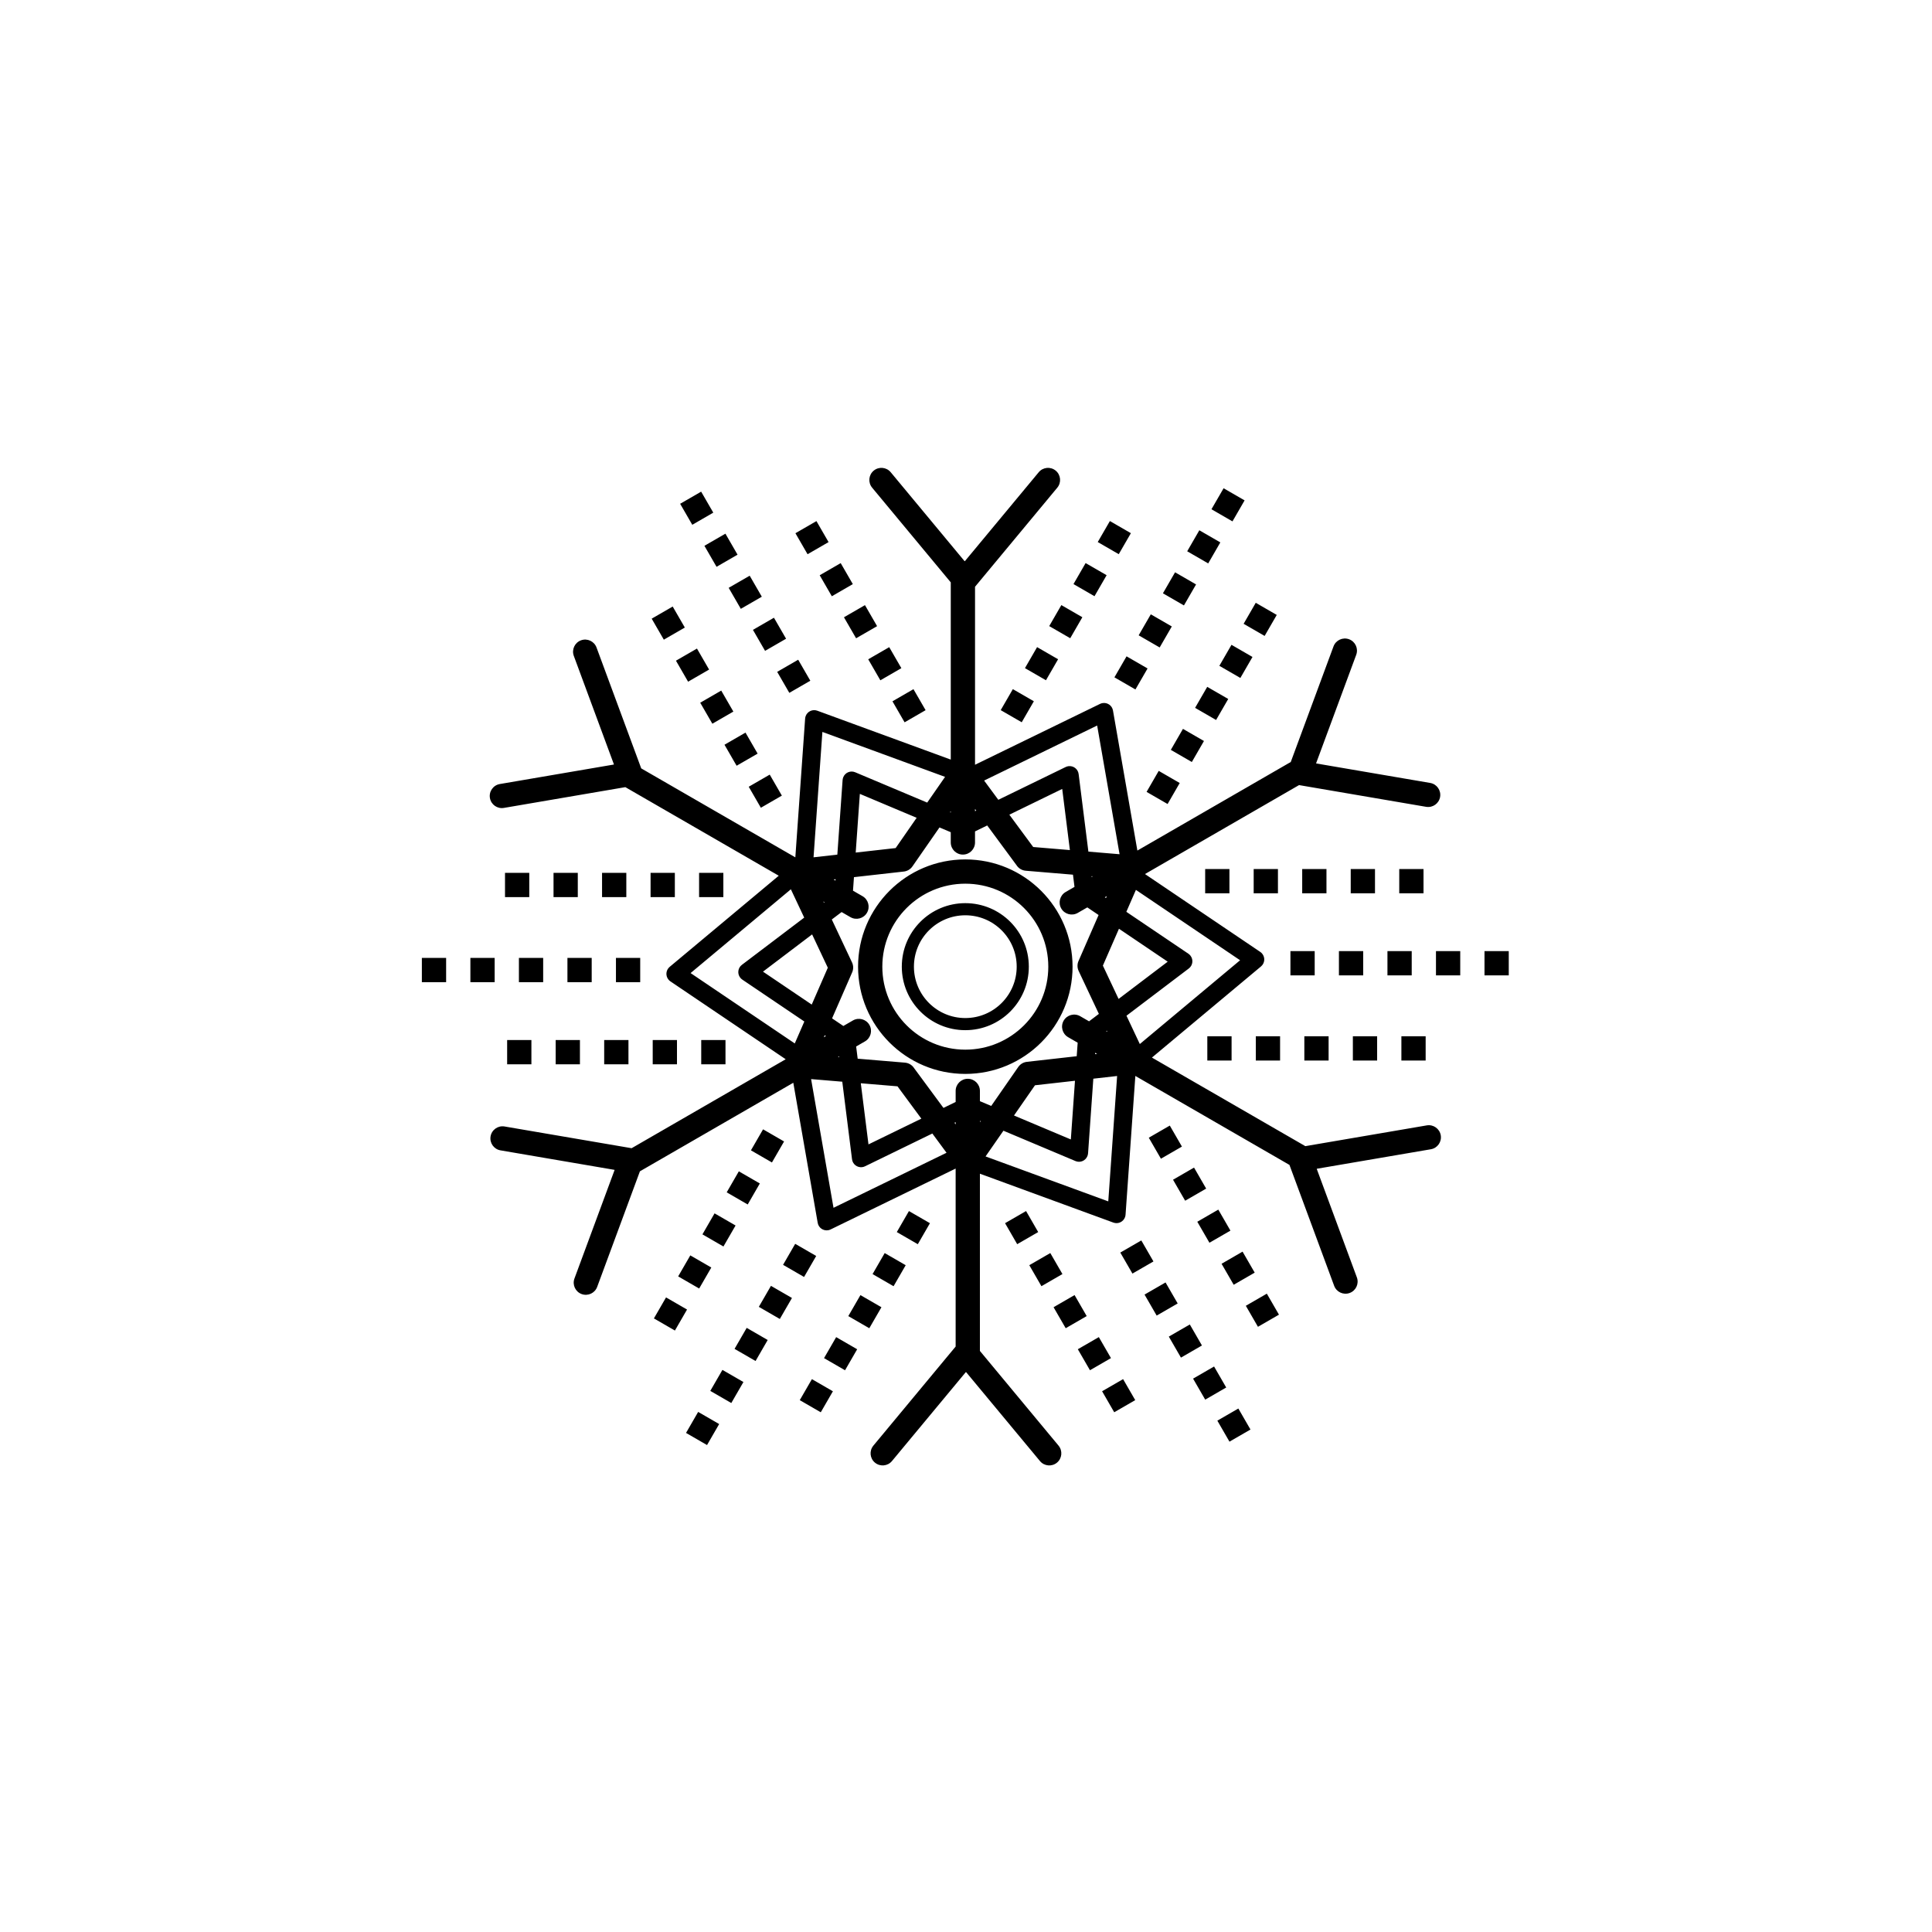
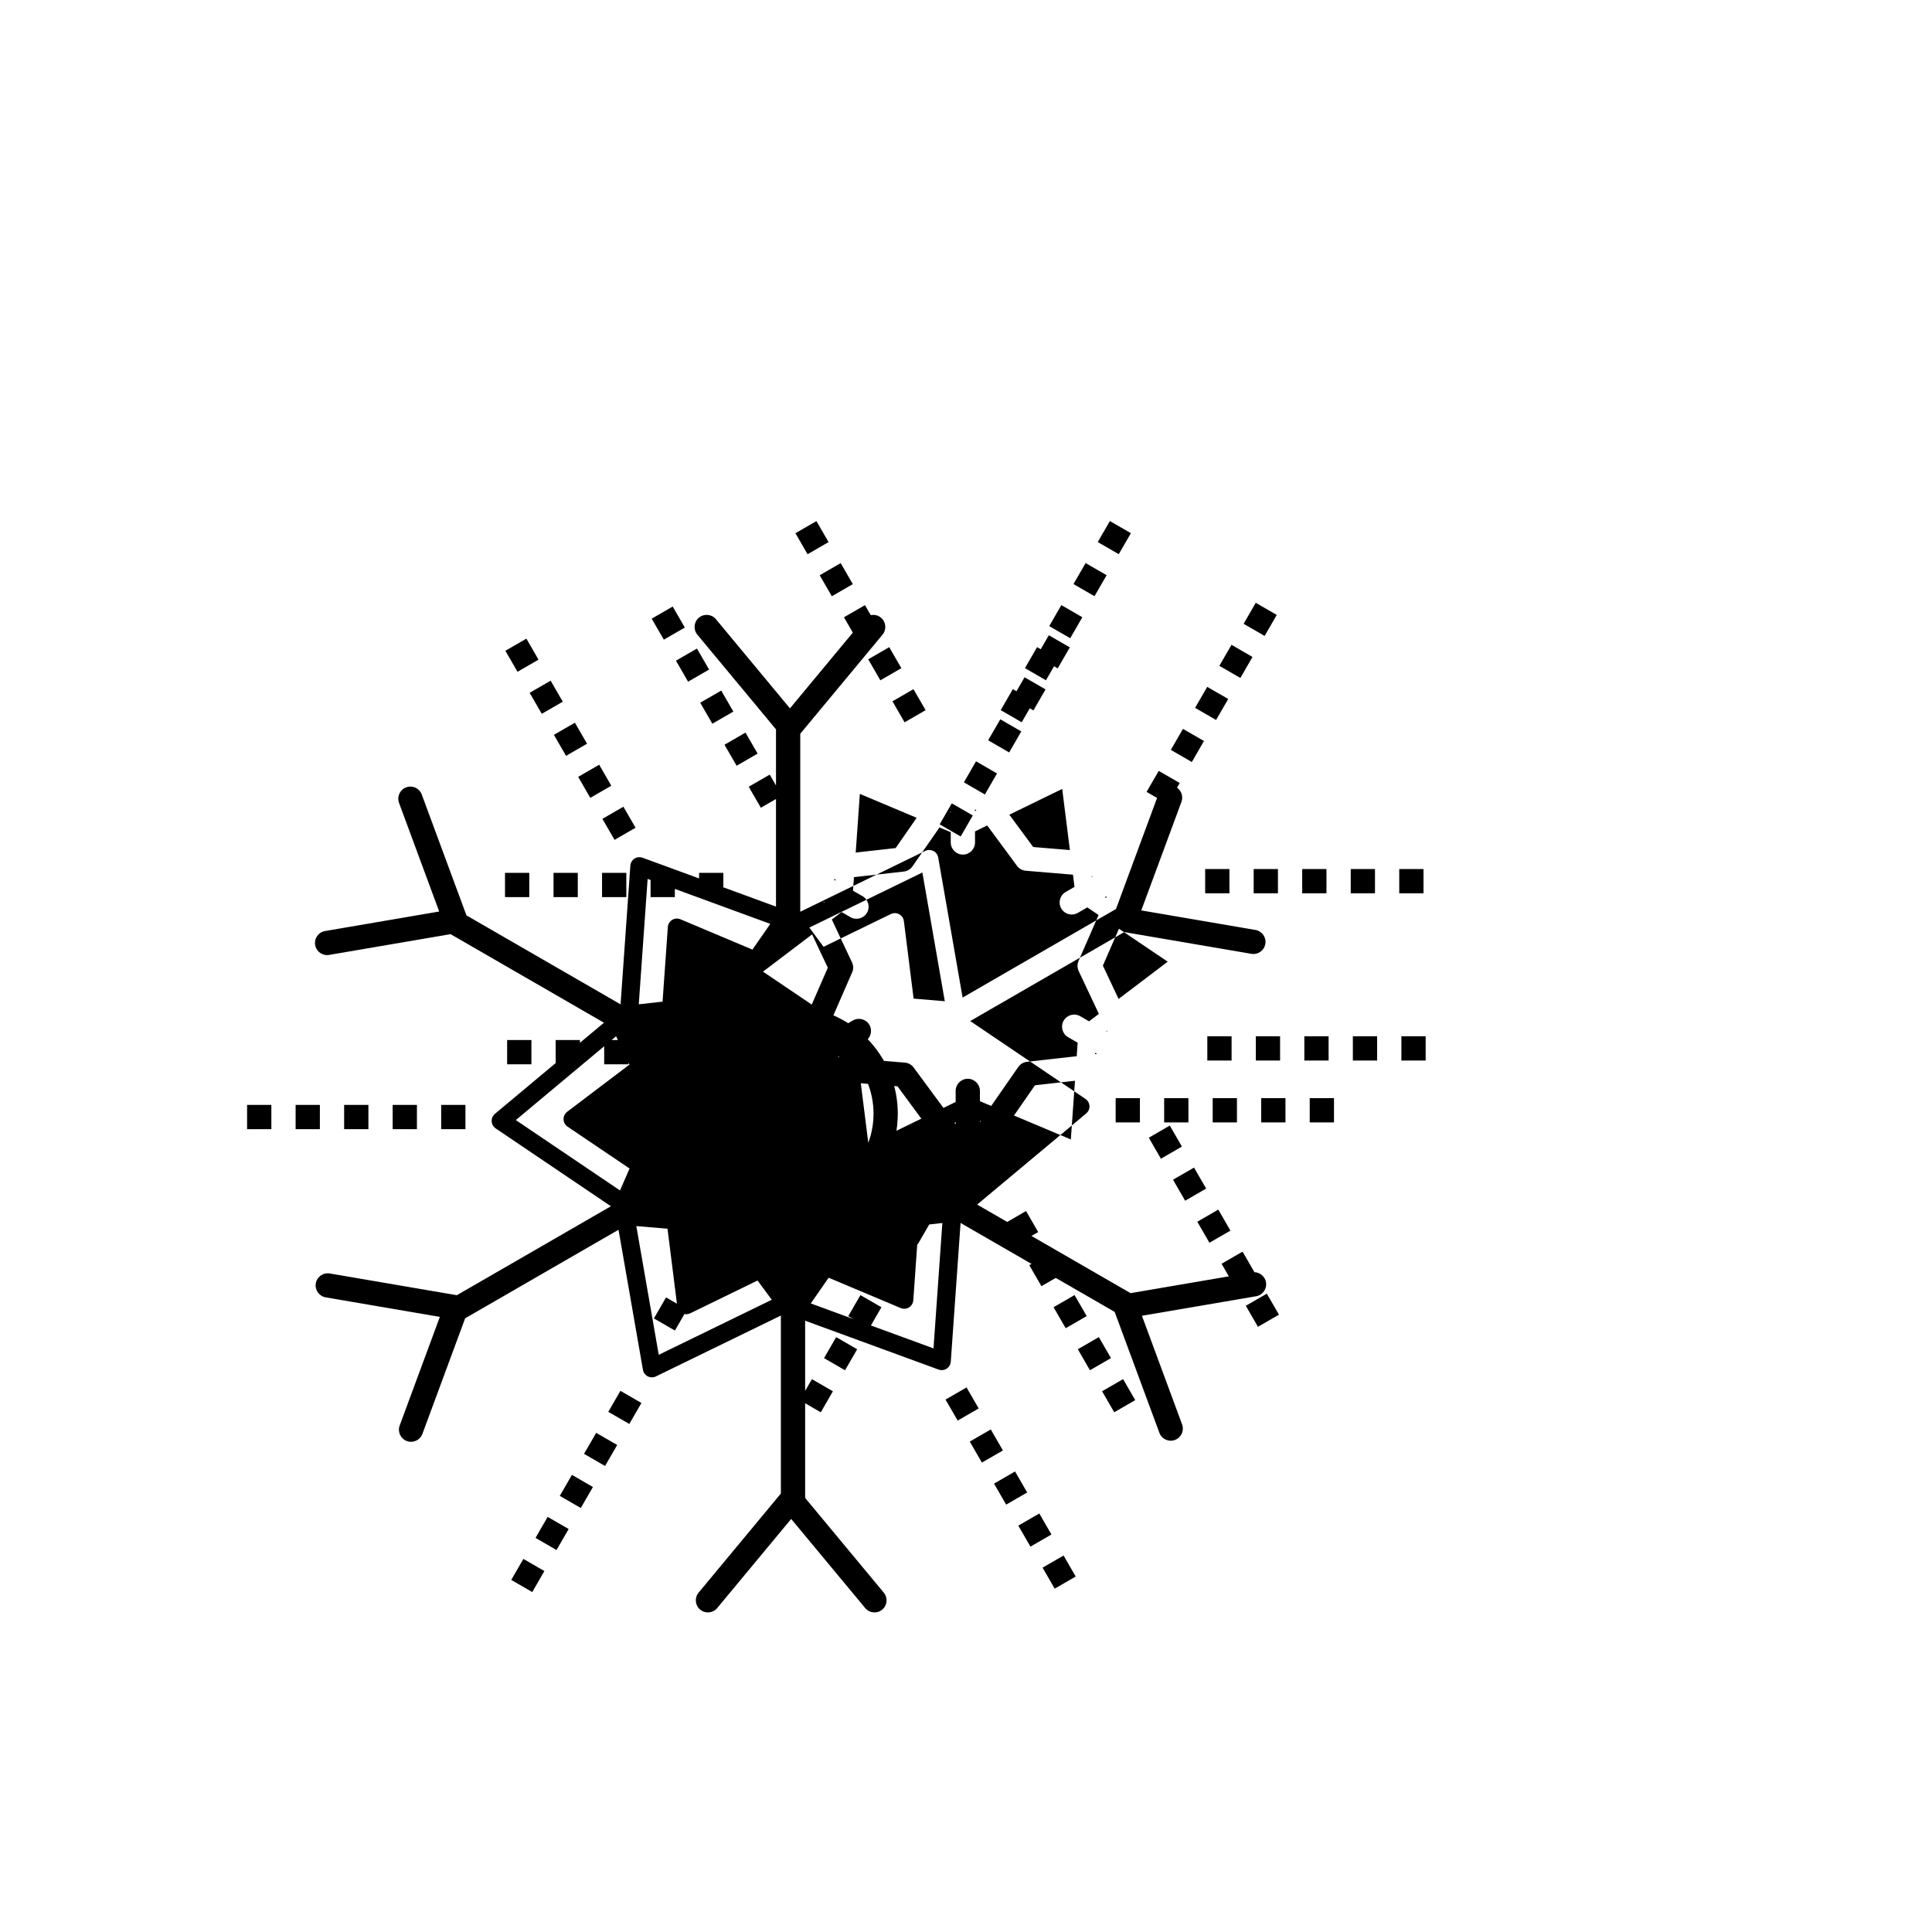
<svg xmlns="http://www.w3.org/2000/svg" fill="#000000" width="800px" height="800px" version="1.1" viewBox="144 144 512 512">
-   <path d="m402.39 367.26c0 1.773-1.438 3.215-3.215 3.215-1.773 0-3.215-1.438-3.215-3.215v-2.719l-2.988-1.258-7.172 10.328c-0.574 0.828-1.473 1.301-2.406 1.371l-13.086 1.473-0.254 3.586 2.539 1.465c1.531 0.887 2.055 2.852 1.168 4.383-0.887 1.531-2.852 2.055-4.383 1.168l-2.344-1.352-2.598 1.969 5.356 11.367c0.43 0.906 0.395 1.914-0.008 2.754l-5.273 12.082 2.988 2.019 2.535-1.465c1.531-0.879 3.488-0.352 4.371 1.18 0.879 1.531 0.352 3.488-1.18 4.371l-2.336 1.348 0.406 3.234 12.52 1.047c1.043 0.086 1.93 0.664 2.453 1.484l7.758 10.512 3.231-1.574v-2.93c0-1.773 1.438-3.215 3.215-3.215 1.773 0 3.215 1.438 3.215 3.215v2.719l2.996 1.262 7.164-10.32c0.551-0.797 1.395-1.266 2.285-1.363v-0.004l13.207-1.488 0.254-3.586-2.539-1.465c-1.531-0.887-2.055-2.852-1.168-4.383 0.887-1.531 2.852-2.055 4.383-1.168l2.344 1.352 2.598-1.969-5.356-11.367c-0.43-0.906-0.395-1.914 0.008-2.754l5.273-12.082-2.988-2.019-2.539 1.465c-1.531 0.879-3.488 0.352-4.371-1.18-0.879-1.531-0.352-3.488 1.18-4.371l2.336-1.348-0.406-3.234-12.52-1.047c-1.043-0.086-1.93-0.664-2.449-1.484l-7.758-10.512-3.231 1.574zm67.992 51.359v6.43h-6.43v-6.43zm51.43 0v6.43h-6.43v-6.43zm-12.859 0v6.43h-6.43v-6.43zm-12.859 0v6.43h-6.43v-6.43zm-12.859 0v6.43h-6.43v-6.43zm-64.102 51.887-5.566 3.215-3.215-5.566 5.566-3.215zm25.715 44.543-5.566 3.215-3.215-5.566 5.566-3.215zm-6.43-11.137-5.566 3.215-3.215-5.566 5.566-3.215zm-6.43-11.137-5.566 3.215-3.215-5.566 5.566-3.215zm-6.43-11.137-5.566 3.215-3.215-5.566 5.566-3.215zm-76.984-29.574-5.566-3.215 3.215-5.566 5.566 3.215zm-25.715 44.543-5.566-3.215 3.215-5.566 5.566 3.215zm6.43-11.137-5.566-3.215 3.215-5.566 5.566 3.215zm6.43-11.137-5.566-3.215 3.215-5.566 5.566 3.215zm6.43-11.137-5.566-3.215 3.215-5.566 5.566 3.215zm-12.883-81.457v-6.43h6.43v6.43zm-51.434 0v-6.43h6.43v6.43zm12.859 0v-6.43h6.43v6.43zm12.859 0v-6.43h6.43v6.43zm12.859 0v-6.43h6.43v6.43zm64.102-51.887 5.566-3.215 3.215 5.566-5.566 3.215zm-25.715-44.543 5.566-3.215 3.215 5.566-5.566 3.215zm6.43 11.137 5.566-3.215 3.215 5.566-5.566 3.215zm6.43 11.137 5.566-3.215 3.215 5.566-5.566 3.215zm6.43 11.137 5.566-3.215 3.215 5.566-5.566 3.215zm76.984 29.57 5.566 3.215-3.215 5.566-5.566-3.215zm25.715-44.543 5.566 3.215-3.215 5.566-5.566-3.215zm-6.43 11.137 5.566 3.215-3.215 5.566-5.566-3.215zm-6.43 11.137 5.566 3.215-3.215 5.566-5.566-3.215zm-6.43 11.137 5.566 3.215-3.215 5.566-5.566-3.215zm12.316 37.148v6.43h-6.43v-6.43zm51.434 0v6.43h-6.43v-6.43zm-12.859 0v6.43h-6.43v-6.43zm-12.859 0v6.43h-6.43v-6.43zm-12.859 0v6.43h-6.43v-6.43zm-25.445 73.551-5.566 3.215-3.215-5.566 5.566-3.215zm25.715 44.543-5.566 3.215-3.215-5.566 5.566-3.215zm-6.43-11.137-5.566 3.215-3.215-5.566 5.566-3.215zm-6.43-11.137-5.566 3.215-3.215-5.566 5.566-3.215zm-6.43-11.137-5.566 3.215-3.215-5.566 5.566-3.215zm-76.418 14.738-5.566-3.215 3.215-5.566 5.566 3.215zm-25.715 44.543-5.566-3.215 3.215-5.566 5.566 3.215zm6.43-11.137-5.566-3.215 3.215-5.566 5.566 3.215zm6.43-11.137-5.566-3.215 3.215-5.566 5.566 3.215zm6.43-11.137-5.566-3.215 3.215-5.566 5.566 3.215zm-50.973-58.812v-6.43h6.43v6.43zm-51.434 0v-6.43h6.43v6.43zm12.859 0v-6.43h6.43v6.43zm12.859 0v-6.43h6.43v6.43zm12.859 0v-6.43h6.43v6.43zm25.445-73.551 5.566-3.215 3.215 5.566-5.566 3.215zm-25.715-44.543 5.566-3.215 3.215 5.566-5.566 3.215zm6.43 11.137 5.566-3.215 3.215 5.566-5.566 3.215zm6.43 11.137 5.566-3.215 3.215 5.566-5.566 3.215zm6.43 11.137 5.566-3.215 3.215 5.566-5.566 3.215zm76.418-14.738 5.566 3.215-3.215 5.566-5.566-3.215zm25.715-44.543 5.566 3.215-3.215 5.566-5.566-3.215zm-6.43 11.137 5.566 3.215-3.215 5.566-5.566-3.215zm-6.43 11.137 5.566 3.215-3.215 5.566-5.566-3.215zm-6.43 11.137 5.566 3.215-3.215 5.566-5.566-3.215zm-22.879 43.832v-0.348l-0.188 0.27zm-30.516 17.676-0.543 0.062 0.52 0.301 0.023-0.359zm-2.93 6.09-0.316-0.184 0.145 0.312 0.168-0.129zm0.043 35.273-0.227 0.516 0.531-0.309-0.309-0.207zm3.809 5.578-0.316 0.184 0.344 0.027zm30.574 17.605 0.32 0.434v-0.59zm6.75-0.512v0.363l0.195-0.281zm30.516-17.676 0.543-0.062-0.52-0.301-0.027 0.359zm2.93-6.09 0.316 0.184-0.145-0.312-0.168 0.129zm-0.043-35.273 0.227-0.516-0.531 0.309 0.309 0.207zm-3.809-5.578 0.316-0.184-0.34-0.027 0.027 0.211zm-30.574-17.605-0.32-0.434v0.59zm37.723 49.914 13.02-9.871-12.918-8.727-4.262 9.766 4.16 8.828zm-12.902-39.449-2.035-16.203-14.012 6.824 6.324 8.566 9.727 0.812zm-40.605-8.551-15.059-6.34-1.098 15.551 10.586-1.191 5.566-8.02zm-27.707 30.898-13.02 9.871 12.918 8.727 4.262-9.766-4.16-8.828zm12.902 39.449 2.035 16.203 14.012-6.824-6.324-8.566-9.727-0.812zm40.598 8.547 15.062 6.344 1.098-15.551-10.598 1.195-5.566 8.016zm46.316-38.957-16.508 12.512 3.535 7.504 26.574-22.203-27.609-18.648-2.535 5.812 16.441 11.105c0.215 0.145 0.41 0.328 0.574 0.547 0.801 1.062 0.59 2.57-0.473 3.371zm-25.293 29.199-1.395 19.789h-0.004c-0.02 0.258-0.078 0.512-0.184 0.762-0.516 1.223-1.922 1.797-3.144 1.281l-19.098-8.043-4.734 6.816 32.52 11.91 2.344-33.227zm-42.664 14.531-17.777 8.656c-0.25 0.133-0.527 0.219-0.824 0.258-1.32 0.16-2.523-0.777-2.684-2.102l-2.582-20.543-8.262-0.691 5.941 34.109 29.953-14.586zm-33.922-29.684-16.441-11.105c-0.215-0.145-0.41-0.328-0.574-0.547-0.801-1.062-0.59-2.57 0.473-3.371l16.508-12.512-3.535-7.504-26.574 22.203 27.609 18.648zm8.746-44.223 1.395-19.789h0.004c0.02-0.258 0.078-0.512 0.184-0.762 0.516-1.223 1.922-1.797 3.144-1.281l19.09 8.039 4.734-6.816-32.512-11.91-2.344 33.227 6.305-0.711zm42.664-14.531 17.777-8.656c0.25-0.133 0.527-0.219 0.824-0.258 1.32-0.16 2.523 0.777 2.684 2.102l2.582 20.543 8.262 0.691-5.941-34.109-29.953 14.586zm-11.312 97.727-33.133 16.133c-0.203 0.098-0.418 0.168-0.648 0.207-1.312 0.223-2.555-0.656-2.777-1.969l-6.465-37.113-40.648 23.469-11.324 30.621c-0.609 1.664-2.453 2.519-4.117 1.91-1.664-0.609-2.519-2.453-1.91-4.117l10.633-28.75-0.02-0.051-30.215-5.168c-1.746-0.297-2.922-1.957-2.625-3.703s1.957-2.922 3.703-2.625l33.676 5.758 40.832-23.574-30.551-20.637c-0.184-0.125-0.352-0.273-0.5-0.453-0.852-1.02-0.719-2.539 0.301-3.391l28.91-24.156-40.656-23.473-32.184 5.504c-1.746 0.297-3.406-0.875-3.703-2.625-0.297-1.746 0.875-3.406 2.625-3.703l30.195-5.164 0.039-0.051-10.633-28.754c-0.609-1.664 0.246-3.508 1.91-4.117 1.664-0.609 3.508 0.246 4.117 1.91l11.844 32.027 40.84 23.578 2.59-36.719c0.012-0.238 0.059-0.477 0.145-0.711 0.457-1.25 1.84-1.891 3.09-1.43l35.367 12.953v-46.965l-20.84-25.098c-1.129-1.359-0.945-3.379 0.414-4.508 1.359-1.129 3.379-0.945 4.508 0.414l19.559 23.555c0.031 0.004 0.066 0.008 0.098 0.016l19.57-23.57c1.129-1.359 3.148-1.543 4.508-0.414 1.359 1.129 1.543 3.148 0.414 4.508l-21.801 26.258v47.172l33.133-16.133c0.203-0.098 0.418-0.168 0.648-0.207 1.312-0.223 2.555 0.656 2.777 1.969l6.465 37.109 40.648-23.469 11.324-30.621c0.609-1.664 2.453-2.519 4.117-1.91s2.519 2.453 1.91 4.117l-10.633 28.75 0.02 0.047 30.215 5.168c1.746 0.297 2.922 1.957 2.625 3.703s-1.957 2.922-3.703 2.625l-33.676-5.758-40.832 23.574 30.551 20.637c0.184 0.125 0.352 0.273 0.5 0.453 0.852 1.02 0.719 2.539-0.301 3.391l-28.91 24.156 40.656 23.473 32.184-5.504c1.746-0.297 3.406 0.879 3.703 2.625 0.297 1.746-0.875 3.406-2.625 3.703l-30.195 5.164c-0.012 0.016-0.027 0.031-0.039 0.051l10.633 28.754c0.609 1.664-0.246 3.508-1.91 4.117s-3.508-0.246-4.117-1.91l-11.844-32.027-40.84-23.578-2.59 36.719c-0.012 0.238-0.059 0.477-0.145 0.711-0.457 1.25-1.84 1.891-3.09 1.43l-35.367-12.953v46.965l20.84 25.098c1.129 1.359 0.945 3.379-0.414 4.508-1.359 1.129-3.379 0.945-4.508-0.414l-19.559-23.555c-0.031-0.004-0.066-0.008-0.098-0.016l-19.57 23.57c-1.129 1.359-3.148 1.543-4.508 0.414-1.359-1.129-1.543-3.148-0.414-4.508l21.801-26.258v-47.172zm95.152-57.625v6.43h-6.43v-6.43zm51.43 0v6.43h-6.43v-6.43zm-12.859 0v6.43h-6.43v-6.43zm-12.859 0v6.43h-6.43v-6.43zm-12.859 0v6.43h-6.43v-6.43zm-55.586 82.238-5.566 3.215-3.215-5.566 5.566-3.215zm25.715 44.543-5.566 3.215-3.215-5.566 5.566-3.215zm-6.43-11.137-5.566 3.215-3.215-5.566 5.566-3.215zm-6.43-11.137-5.566 3.215-3.215-5.566 5.566-3.215zm-6.43-11.137-5.566 3.215-3.215-5.566 5.566-3.215zm-99.012-7.019-5.566-3.215 3.215-5.566 5.566 3.215zm-25.715 44.543-5.566-3.215 3.215-5.566 5.566 3.215zm6.43-11.137-5.566-3.215 3.215-5.566 5.566 3.215zm6.43-11.137-5.566-3.215 3.215-5.566 5.566 3.215zm6.43-11.137-5.566-3.215 3.215-5.566 5.566 3.215zm-43.43-89.258v-6.43h6.43v6.43zm-51.434 0v-6.43h6.43v6.43zm12.859 0v-6.43h6.43v6.43zm12.859 0v-6.43h6.43v6.43zm12.859 0v-6.43h6.43v6.43zm55.586-82.238 5.566-3.215 3.215 5.566-5.566 3.215zm-25.715-44.539 5.566-3.215 3.215 5.566-5.566 3.215zm6.43 11.137 5.566-3.215 3.215 5.566-5.566 3.215zm6.43 11.137 5.566-3.215 3.215 5.566-5.566 3.215zm6.43 11.137 5.566-3.215 3.215 5.566-5.566 3.215zm99.012 7.016 5.566 3.215-3.215 5.566-5.566-3.215zm25.715-44.543 5.566 3.215-3.215 5.566-5.566-3.215zm-6.43 11.137 5.566 3.215-3.215 5.566-5.566-3.215zm-6.43 11.137 5.566 3.215-3.215 5.566-5.566-3.215zm-6.43 11.137 5.566 3.215-3.215 5.566-5.566-3.215zm-49.156 76.543c4.648 0 8.855 1.883 11.902 4.93 3.047 3.047 4.93 7.254 4.93 11.902 0 4.648-1.883 8.855-4.93 11.902s-7.254 4.93-11.902 4.93-8.855-1.883-11.902-4.93-4.93-7.254-4.93-11.902c0-4.648 1.883-8.855 4.93-11.902 3.047-3.047 7.254-4.93 11.902-4.93zm9.629 7.203c-2.465-2.465-5.867-3.988-9.629-3.988s-7.164 1.523-9.629 3.988-3.988 5.867-3.988 9.629 1.523 7.164 3.988 9.629c2.465 2.465 5.867 3.988 9.629 3.988s7.164-1.523 9.629-3.988c2.465-2.465 3.988-5.867 3.988-9.629s-1.523-7.164-3.988-9.629zm-9.629-18.793c7.848 0 14.953 3.18 20.098 8.324 5.144 5.144 8.324 12.25 8.324 20.098 0 7.848-3.18 14.953-8.324 20.098-5.144 5.144-12.25 8.324-20.098 8.324s-14.953-3.18-20.098-8.324c-5.144-5.144-8.324-12.25-8.324-20.098 0-7.848 3.18-14.953 8.324-20.098 5.144-5.144 12.25-8.324 20.098-8.324zm15.551 12.871c-3.981-3.981-9.477-6.441-15.551-6.441s-11.57 2.461-15.551 6.441-6.441 9.477-6.441 15.551 2.461 11.57 6.441 15.551c3.981 3.981 9.48 6.441 15.551 6.441 6.074 0 11.57-2.461 15.551-6.441 3.981-3.981 6.441-9.477 6.441-15.551s-2.461-11.57-6.441-15.551z" />
+   <path d="m402.39 367.26c0 1.773-1.438 3.215-3.215 3.215-1.773 0-3.215-1.438-3.215-3.215v-2.719l-2.988-1.258-7.172 10.328c-0.574 0.828-1.473 1.301-2.406 1.371l-13.086 1.473-0.254 3.586 2.539 1.465c1.531 0.887 2.055 2.852 1.168 4.383-0.887 1.531-2.852 2.055-4.383 1.168l-2.344-1.352-2.598 1.969 5.356 11.367c0.43 0.906 0.395 1.914-0.008 2.754l-5.273 12.082 2.988 2.019 2.535-1.465c1.531-0.879 3.488-0.352 4.371 1.18 0.879 1.531 0.352 3.488-1.18 4.371l-2.336 1.348 0.406 3.234 12.52 1.047c1.043 0.086 1.93 0.664 2.453 1.484l7.758 10.512 3.231-1.574v-2.93c0-1.773 1.438-3.215 3.215-3.215 1.773 0 3.215 1.438 3.215 3.215v2.719l2.996 1.262 7.164-10.32c0.551-0.797 1.395-1.266 2.285-1.363v-0.004l13.207-1.488 0.254-3.586-2.539-1.465c-1.531-0.887-2.055-2.852-1.168-4.383 0.887-1.531 2.852-2.055 4.383-1.168l2.344 1.352 2.598-1.969-5.356-11.367c-0.43-0.906-0.395-1.914 0.008-2.754l5.273-12.082-2.988-2.019-2.539 1.465c-1.531 0.879-3.488 0.352-4.371-1.18-0.879-1.531-0.352-3.488 1.18-4.371l2.336-1.348-0.406-3.234-12.52-1.047c-1.043-0.086-1.93-0.664-2.449-1.484l-7.758-10.512-3.231 1.574zm67.992 51.359v6.43h-6.43v-6.43zm51.43 0v6.43h-6.43v-6.43zm-12.859 0v6.43h-6.43v-6.43zm-12.859 0v6.43h-6.43v-6.43zm-12.859 0v6.43h-6.43v-6.43zm-64.102 51.887-5.566 3.215-3.215-5.566 5.566-3.215zm25.715 44.543-5.566 3.215-3.215-5.566 5.566-3.215zm-6.43-11.137-5.566 3.215-3.215-5.566 5.566-3.215zm-6.43-11.137-5.566 3.215-3.215-5.566 5.566-3.215zm-6.43-11.137-5.566 3.215-3.215-5.566 5.566-3.215zm-76.984-29.574-5.566-3.215 3.215-5.566 5.566 3.215zm-25.715 44.543-5.566-3.215 3.215-5.566 5.566 3.215zm6.43-11.137-5.566-3.215 3.215-5.566 5.566 3.215zm6.43-11.137-5.566-3.215 3.215-5.566 5.566 3.215zm6.43-11.137-5.566-3.215 3.215-5.566 5.566 3.215zm-12.883-81.457v-6.43h6.43v6.43zm-51.434 0v-6.43h6.43v6.43zm12.859 0v-6.43h6.43v6.43zm12.859 0v-6.43h6.43v6.43zm12.859 0v-6.43h6.43v6.43zm64.102-51.887 5.566-3.215 3.215 5.566-5.566 3.215zm-25.715-44.543 5.566-3.215 3.215 5.566-5.566 3.215zm6.43 11.137 5.566-3.215 3.215 5.566-5.566 3.215zm6.43 11.137 5.566-3.215 3.215 5.566-5.566 3.215zm6.43 11.137 5.566-3.215 3.215 5.566-5.566 3.215zm76.984 29.57 5.566 3.215-3.215 5.566-5.566-3.215zm25.715-44.543 5.566 3.215-3.215 5.566-5.566-3.215zm-6.43 11.137 5.566 3.215-3.215 5.566-5.566-3.215zm-6.43 11.137 5.566 3.215-3.215 5.566-5.566-3.215zm-6.43 11.137 5.566 3.215-3.215 5.566-5.566-3.215zm12.316 37.148v6.43h-6.43v-6.43zm51.434 0v6.43h-6.43v-6.43zm-12.859 0v6.43h-6.43v-6.43zm-12.859 0v6.43h-6.43v-6.43zm-12.859 0v6.43h-6.43v-6.43zm-25.445 73.551-5.566 3.215-3.215-5.566 5.566-3.215zm25.715 44.543-5.566 3.215-3.215-5.566 5.566-3.215zm-6.43-11.137-5.566 3.215-3.215-5.566 5.566-3.215zm-6.43-11.137-5.566 3.215-3.215-5.566 5.566-3.215zm-6.43-11.137-5.566 3.215-3.215-5.566 5.566-3.215zm-76.418 14.738-5.566-3.215 3.215-5.566 5.566 3.215zm-25.715 44.543-5.566-3.215 3.215-5.566 5.566 3.215zm6.43-11.137-5.566-3.215 3.215-5.566 5.566 3.215zm6.43-11.137-5.566-3.215 3.215-5.566 5.566 3.215zm6.43-11.137-5.566-3.215 3.215-5.566 5.566 3.215zm-50.973-58.812v-6.43h6.43v6.43zm-51.434 0v-6.43h6.43v6.43zm12.859 0v-6.43h6.43v6.43zm12.859 0v-6.43h6.43v6.43zm12.859 0v-6.43h6.43v6.43zm25.445-73.551 5.566-3.215 3.215 5.566-5.566 3.215zm-25.715-44.543 5.566-3.215 3.215 5.566-5.566 3.215zm6.43 11.137 5.566-3.215 3.215 5.566-5.566 3.215zm6.43 11.137 5.566-3.215 3.215 5.566-5.566 3.215zm6.43 11.137 5.566-3.215 3.215 5.566-5.566 3.215zm76.418-14.738 5.566 3.215-3.215 5.566-5.566-3.215zm25.715-44.543 5.566 3.215-3.215 5.566-5.566-3.215zm-6.43 11.137 5.566 3.215-3.215 5.566-5.566-3.215zm-6.43 11.137 5.566 3.215-3.215 5.566-5.566-3.215zm-6.43 11.137 5.566 3.215-3.215 5.566-5.566-3.215zm-22.879 43.832v-0.348l-0.188 0.27zm-30.516 17.676-0.543 0.062 0.52 0.301 0.023-0.359zm-2.93 6.09-0.316-0.184 0.145 0.312 0.168-0.129zm0.043 35.273-0.227 0.516 0.531-0.309-0.309-0.207zm3.809 5.578-0.316 0.184 0.344 0.027zm30.574 17.605 0.32 0.434v-0.59zm6.75-0.512v0.363l0.195-0.281zm30.516-17.676 0.543-0.062-0.52-0.301-0.027 0.359zm2.93-6.09 0.316 0.184-0.145-0.312-0.168 0.129zm-0.043-35.273 0.227-0.516-0.531 0.309 0.309 0.207zm-3.809-5.578 0.316-0.184-0.34-0.027 0.027 0.211zm-30.574-17.605-0.32-0.434v0.59zm37.723 49.914 13.02-9.871-12.918-8.727-4.262 9.766 4.16 8.828zm-12.902-39.449-2.035-16.203-14.012 6.824 6.324 8.566 9.727 0.812zm-40.605-8.551-15.059-6.34-1.098 15.551 10.586-1.191 5.566-8.02zm-27.707 30.898-13.02 9.871 12.918 8.727 4.262-9.766-4.16-8.828zm12.902 39.449 2.035 16.203 14.012-6.824-6.324-8.566-9.727-0.812zm40.598 8.547 15.062 6.344 1.098-15.551-10.598 1.195-5.566 8.016zc0.215 0.145 0.41 0.328 0.574 0.547 0.801 1.062 0.59 2.57-0.473 3.371zm-25.293 29.199-1.395 19.789h-0.004c-0.02 0.258-0.078 0.512-0.184 0.762-0.516 1.223-1.922 1.797-3.144 1.281l-19.098-8.043-4.734 6.816 32.52 11.91 2.344-33.227zm-42.664 14.531-17.777 8.656c-0.25 0.133-0.527 0.219-0.824 0.258-1.32 0.16-2.523-0.777-2.684-2.102l-2.582-20.543-8.262-0.691 5.941 34.109 29.953-14.586zm-33.922-29.684-16.441-11.105c-0.215-0.145-0.41-0.328-0.574-0.547-0.801-1.062-0.59-2.57 0.473-3.371l16.508-12.512-3.535-7.504-26.574 22.203 27.609 18.648zm8.746-44.223 1.395-19.789h0.004c0.02-0.258 0.078-0.512 0.184-0.762 0.516-1.223 1.922-1.797 3.144-1.281l19.09 8.039 4.734-6.816-32.512-11.91-2.344 33.227 6.305-0.711zm42.664-14.531 17.777-8.656c0.25-0.133 0.527-0.219 0.824-0.258 1.32-0.16 2.523 0.777 2.684 2.102l2.582 20.543 8.262 0.691-5.941-34.109-29.953 14.586zm-11.312 97.727-33.133 16.133c-0.203 0.098-0.418 0.168-0.648 0.207-1.312 0.223-2.555-0.656-2.777-1.969l-6.465-37.113-40.648 23.469-11.324 30.621c-0.609 1.664-2.453 2.519-4.117 1.91-1.664-0.609-2.519-2.453-1.91-4.117l10.633-28.75-0.02-0.051-30.215-5.168c-1.746-0.297-2.922-1.957-2.625-3.703s1.957-2.922 3.703-2.625l33.676 5.758 40.832-23.574-30.551-20.637c-0.184-0.125-0.352-0.273-0.5-0.453-0.852-1.02-0.719-2.539 0.301-3.391l28.91-24.156-40.656-23.473-32.184 5.504c-1.746 0.297-3.406-0.875-3.703-2.625-0.297-1.746 0.875-3.406 2.625-3.703l30.195-5.164 0.039-0.051-10.633-28.754c-0.609-1.664 0.246-3.508 1.91-4.117 1.664-0.609 3.508 0.246 4.117 1.91l11.844 32.027 40.84 23.578 2.59-36.719c0.012-0.238 0.059-0.477 0.145-0.711 0.457-1.25 1.84-1.891 3.09-1.43l35.367 12.953v-46.965l-20.84-25.098c-1.129-1.359-0.945-3.379 0.414-4.508 1.359-1.129 3.379-0.945 4.508 0.414l19.559 23.555c0.031 0.004 0.066 0.008 0.098 0.016l19.57-23.57c1.129-1.359 3.148-1.543 4.508-0.414 1.359 1.129 1.543 3.148 0.414 4.508l-21.801 26.258v47.172l33.133-16.133c0.203-0.098 0.418-0.168 0.648-0.207 1.312-0.223 2.555 0.656 2.777 1.969l6.465 37.109 40.648-23.469 11.324-30.621c0.609-1.664 2.453-2.519 4.117-1.91s2.519 2.453 1.91 4.117l-10.633 28.75 0.02 0.047 30.215 5.168c1.746 0.297 2.922 1.957 2.625 3.703s-1.957 2.922-3.703 2.625l-33.676-5.758-40.832 23.574 30.551 20.637c0.184 0.125 0.352 0.273 0.5 0.453 0.852 1.02 0.719 2.539-0.301 3.391l-28.91 24.156 40.656 23.473 32.184-5.504c1.746-0.297 3.406 0.879 3.703 2.625 0.297 1.746-0.875 3.406-2.625 3.703l-30.195 5.164c-0.012 0.016-0.027 0.031-0.039 0.051l10.633 28.754c0.609 1.664-0.246 3.508-1.91 4.117s-3.508-0.246-4.117-1.91l-11.844-32.027-40.84-23.578-2.59 36.719c-0.012 0.238-0.059 0.477-0.145 0.711-0.457 1.25-1.84 1.891-3.09 1.43l-35.367-12.953v46.965l20.84 25.098c1.129 1.359 0.945 3.379-0.414 4.508-1.359 1.129-3.379 0.945-4.508-0.414l-19.559-23.555c-0.031-0.004-0.066-0.008-0.098-0.016l-19.57 23.57c-1.129 1.359-3.148 1.543-4.508 0.414-1.359-1.129-1.543-3.148-0.414-4.508l21.801-26.258v-47.172zm95.152-57.625v6.43h-6.43v-6.43zm51.43 0v6.43h-6.43v-6.43zm-12.859 0v6.43h-6.43v-6.43zm-12.859 0v6.43h-6.43v-6.43zm-12.859 0v6.43h-6.43v-6.43zm-55.586 82.238-5.566 3.215-3.215-5.566 5.566-3.215zm25.715 44.543-5.566 3.215-3.215-5.566 5.566-3.215zm-6.43-11.137-5.566 3.215-3.215-5.566 5.566-3.215zm-6.43-11.137-5.566 3.215-3.215-5.566 5.566-3.215zm-6.43-11.137-5.566 3.215-3.215-5.566 5.566-3.215zm-99.012-7.019-5.566-3.215 3.215-5.566 5.566 3.215zm-25.715 44.543-5.566-3.215 3.215-5.566 5.566 3.215zm6.43-11.137-5.566-3.215 3.215-5.566 5.566 3.215zm6.43-11.137-5.566-3.215 3.215-5.566 5.566 3.215zm6.43-11.137-5.566-3.215 3.215-5.566 5.566 3.215zm-43.43-89.258v-6.43h6.43v6.43zm-51.434 0v-6.43h6.43v6.43zm12.859 0v-6.43h6.43v6.43zm12.859 0v-6.43h6.43v6.43zm12.859 0v-6.43h6.43v6.43zm55.586-82.238 5.566-3.215 3.215 5.566-5.566 3.215zm-25.715-44.539 5.566-3.215 3.215 5.566-5.566 3.215zm6.43 11.137 5.566-3.215 3.215 5.566-5.566 3.215zm6.43 11.137 5.566-3.215 3.215 5.566-5.566 3.215zm6.43 11.137 5.566-3.215 3.215 5.566-5.566 3.215zm99.012 7.016 5.566 3.215-3.215 5.566-5.566-3.215zm25.715-44.543 5.566 3.215-3.215 5.566-5.566-3.215zm-6.43 11.137 5.566 3.215-3.215 5.566-5.566-3.215zm-6.43 11.137 5.566 3.215-3.215 5.566-5.566-3.215zm-6.43 11.137 5.566 3.215-3.215 5.566-5.566-3.215zm-49.156 76.543c4.648 0 8.855 1.883 11.902 4.93 3.047 3.047 4.93 7.254 4.93 11.902 0 4.648-1.883 8.855-4.93 11.902s-7.254 4.93-11.902 4.93-8.855-1.883-11.902-4.93-4.93-7.254-4.93-11.902c0-4.648 1.883-8.855 4.93-11.902 3.047-3.047 7.254-4.93 11.902-4.93zm9.629 7.203c-2.465-2.465-5.867-3.988-9.629-3.988s-7.164 1.523-9.629 3.988-3.988 5.867-3.988 9.629 1.523 7.164 3.988 9.629c2.465 2.465 5.867 3.988 9.629 3.988s7.164-1.523 9.629-3.988c2.465-2.465 3.988-5.867 3.988-9.629s-1.523-7.164-3.988-9.629zm-9.629-18.793c7.848 0 14.953 3.18 20.098 8.324 5.144 5.144 8.324 12.25 8.324 20.098 0 7.848-3.18 14.953-8.324 20.098-5.144 5.144-12.25 8.324-20.098 8.324s-14.953-3.18-20.098-8.324c-5.144-5.144-8.324-12.25-8.324-20.098 0-7.848 3.18-14.953 8.324-20.098 5.144-5.144 12.25-8.324 20.098-8.324zm15.551 12.871c-3.981-3.981-9.477-6.441-15.551-6.441s-11.57 2.461-15.551 6.441-6.441 9.477-6.441 15.551 2.461 11.57 6.441 15.551c3.981 3.981 9.48 6.441 15.551 6.441 6.074 0 11.57-2.461 15.551-6.441 3.981-3.981 6.441-9.477 6.441-15.551s-2.461-11.57-6.441-15.551z" />
</svg>